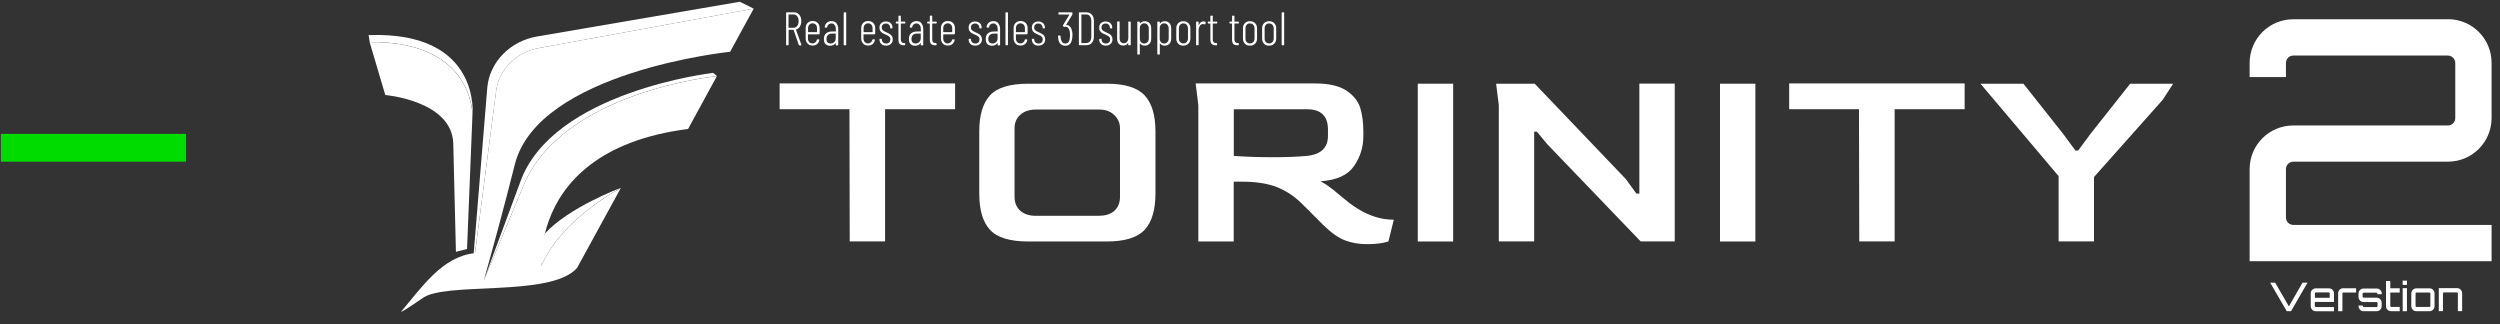
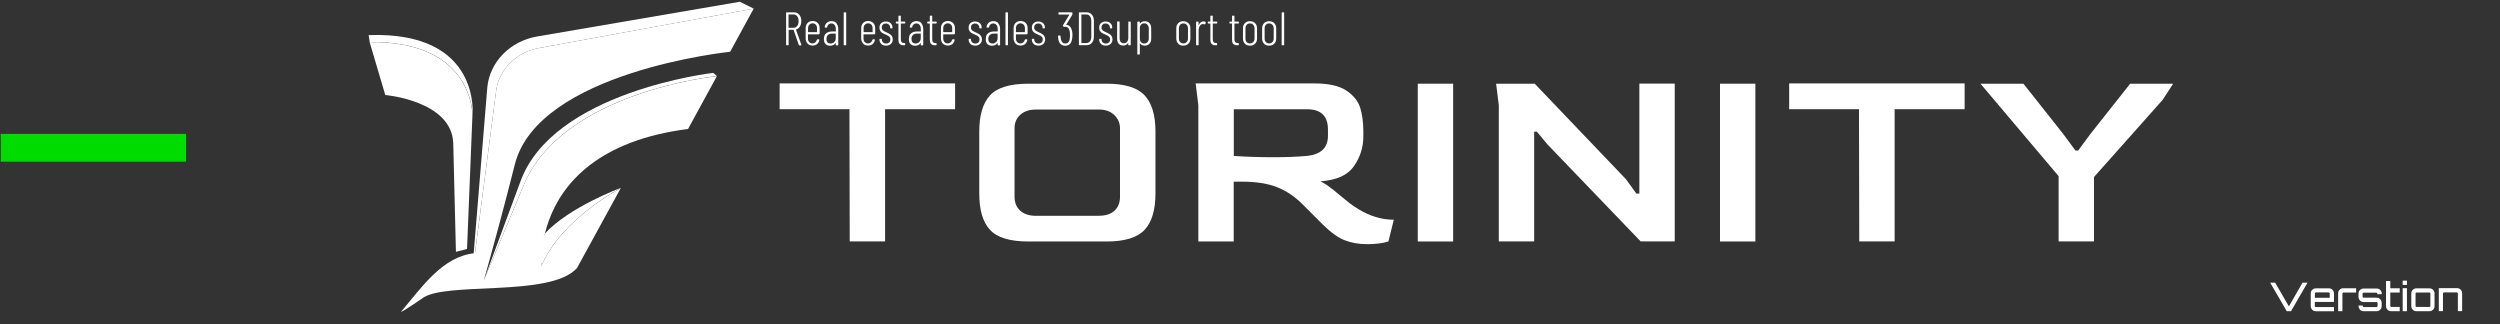
<svg xmlns="http://www.w3.org/2000/svg" id="_レイヤー_1" data-name="レイヤー_1" version="1.1" viewBox="0 0 270 35">
  <rect x="0" y="0" width="270" height="35" fill="#333333" stroke="none" />
  <defs>
    <style>
      .st0 {
        fill: url(#_新規グラデーションスウォッチ_1);
      }

      .st1 {
        fill: #fff;
      }
    </style>
    <linearGradient id="_新規グラデーションスウォッチ_1" data-name="新規グラデーションスウォッチ 1" x1="-12141.77" y1="22.37" x2="-12128.96" y2="9.55" gradientTransform="translate(-10714.97) rotate(-180) scale(.88 -1)" gradientUnits="userSpaceOnUse">
      <stop offset="0" stop-color="#00dc00" />
      <stop offset=".01" stop-color="#09dd00" />
      <stop offset=".11" stop-color="#42e500" />
      <stop offset=".21" stop-color="#74ec00" />
      <stop offset=".31" stop-color="#9ff100" />
      <stop offset=".41" stop-color="#c1f600" />
      <stop offset=".51" stop-color="#dcfa00" />
      <stop offset=".62" stop-color="#effc00" />
      <stop offset=".72" stop-color="#fbfe00" />
      <stop offset=".84" stop-color="#ff0" />
    </linearGradient>
  </defs>
  <rect class="st0" x=".09" y="14.46" width="20" height="3" />
  <g>
    <g>
      <path class="st1" d="M91.73,11.79h-7.53v-2.78h18.95v2.78h-7.56v14.28h-3.82l-.03-14.28Z" />
      <path class="st1" d="M106.93,24.83c-.78-.83-1.17-2.14-1.17-3.94v-6.69c0-1.76.39-3.06,1.16-3.9.77-.84,2.15-1.26,4.14-1.26h8.46c1.95,0,3.32.42,4.1,1.26.78.84,1.17,2.14,1.17,3.9v6.69c0,1.78-.39,3.09-1.17,3.93-.78.84-2.15,1.26-4.1,1.26h-8.46c-1.97,0-3.35-.41-4.13-1.25ZM118.7,23.3c.71,0,1.27-.18,1.67-.55.4-.37.59-.87.59-1.51v-7.39c0-.56-.21-1.04-.62-1.43-.42-.4-.96-.59-1.64-.59h-6.81c-.7,0-1.26.18-1.68.55-.43.37-.64.86-.64,1.48v7.39c0,.64.21,1.14.62,1.51.42.37.98.55,1.7.55h6.81Z" />
      <path class="st1" d="M145.23,25.95c-.72-.28-1.52-.86-2.39-1.72l-2.09-2.09c-.87-.89-1.82-1.53-2.84-1.93-1.02-.4-2.28-.59-3.77-.59h-.9v6.46h-3.82v-14.72l-.29-2.35h12.84c1.53,0,2.67.26,3.45.78.77.52,1.27,1.15,1.49,1.88.22.73.33,1.57.33,2.52v.55c0,1.16-.34,2.23-1.01,3.2-.68.98-1.88,1.52-3.62,1.64.15.08.39.21.7.41.42.29.93.69,1.51,1.19.27.23.57.47.88.72.32.25.66.48,1.03.7,1.24.75,2.5,1.13,3.8,1.13l-.58,2.35c-.6.19-1.36.29-2.29.29s-1.69-.14-2.42-.42ZM137.6,16.98c1.33,0,2.51-.05,3.53-.14,1.53-.15,2.29-.88,2.29-2.17v-.67c0-1.47-.75-2.2-2.26-2.2h-7.91v5.04c1.41.1,2.86.14,4.35.14Z" />
      <path class="st1" d="M153.12,9.04h3.82v17.04h-3.82V9.04Z" />
      <path class="st1" d="M161.87,11.36l-.29-2.32h4.17l9.85,10.31,1.13,1.56h.32v-11.88h3.82v17.04h-3.68l-10.08-10.49-1.13-1.36h-.29v11.85h-3.82v-14.72Z" />
      <path class="st1" d="M200.76,11.79h-7.53v-2.78h18.95v2.78h-7.56v14.28h-3.82l-.03-14.28Z" />
      <path class="st1" d="M185.76,9.04h3.82v17.04h-3.82V9.04Z" />
      <path class="st1" d="M222.32,19.01l-8.43-9.97h4.64l4.29,5.42,1.33,1.8h.29l1.33-1.8,4.29-5.42h4.64l-1.13,1.74-7.42,8.34v6.95h-3.82v-7.07Z" />
    </g>
-     <path class="st1" d="M264.37,2.07c2.61,0,4.72,2.1,4.72,4.72v5.95c0,2.61-2.1,4.72-4.72,4.72h-16.69c-.44,0-.8.36-.8.8v5.23c0,.44.36.8.8.8h21.41v3.92h-26.13v-9.94c0-2.61,2.1-4.72,4.72-4.72h16.69c.44,0,.8-.36.8-.8v-5.95c0-.44-.36-.8-.8-.8h-16.69c-.44,0-.8.36-.8.8v1.52h-3.92v-1.52c0-2.61,2.1-4.72,4.72-4.72h16.69Z" />
    <g>
      <g>
        <path class="st1" d="M67.04,20.31s-6.37,3.26-8.57,8.41c-.06-1.14-.36-1.51.37-3.49h0c2.61-2.85,8.13-4.92,8.2-4.93Z" />
        <path class="st1" d="M81.4.93l-23.21,4.26c-2.51.46-4.41,2.43-4.63,4.81l-2.63,20.14,1.7-20.71c.26-2.74,2.48-5,5.38-5.49L79.9.19l1.5.74Z" />
        <path class="st1" d="M51.03,12.53s.24-8.11-11.1-7.99l-.12-.75c12.26-.44,11.22,8.74,11.22,8.74Z" />
        <path class="st1" d="M49.24,27.19l-.29-11.78c-.22-4.54-7.34-5.15-7.34-5.15l-1.69-5.71c11.34-.12,11.1,7.99,11.1,7.99l-.58,14.35-1.21.31Z" />
        <path class="st1" d="M77.42,8.22s-16.76,1.66-20.9,11.87l-4.27,10.19,3.91-10.55c3.44-9.87,20.87-11.86,20.87-11.86l.39.34Z" />
      </g>
      <path class="st1" d="M78.86,5.58l2.54-4.65-23.21,4.26c-2.51.46-4.41,2.43-4.63,4.81l-2.26,17.34c-3.52.34-5.74,3.69-7.99,6.33.09.07,2.23-1.4,2.23-1.4,2.31-1.94,13.94-.09,16.78-3.33l4.72-8.62s-6.37,3.26-8.57,8.41c-.06-1.14.09-2.94.81-4.92,1.45-4,5.34-8.65,15.03-9.88l3.11-5.7s-16.76,1.66-20.9,11.87l-4.27,10.19c.99-3.52,2.18-7.87,3.35-12.53,2.54-10.05,23.26-12.17,23.26-12.17Z" />
    </g>
    <g>
      <path class="st1" d="M246.97,33.61l-1.79-3.08h.54l1.48,2.56,1.47-2.56h.54l-1.78,3.08h-.46Z" />
      <path class="st1" d="M250.11,33.61c-.15,0-.29-.05-.39-.16s-.16-.24-.16-.39v-1.37c0-.15.05-.29.16-.39s.24-.16.39-.16h1.41c.15,0,.29.05.39.16.11.11.16.24.16.39v.92h-2.07v.39c0,.06.01.1.03.13.02.02.06.03.13.03h1.91v.46h-1.97ZM250.01,32.16h1.6v-.42c0-.06,0-.1-.03-.13-.02-.02-.06-.03-.12-.03h-1.29c-.06,0-.1.01-.13.03-.02.02-.03.06-.03.13v.42Z" />
      <path class="st1" d="M252.52,33.61v-1.93c0-.15.05-.29.16-.39.11-.11.24-.16.39-.16h1.39v.46h-1.32c-.06,0-.1.01-.13.03-.02.02-.03.06-.03.13v1.86h-.46Z" />
      <path class="st1" d="M255.27,33.61c-.15,0-.29-.05-.39-.16s-.16-.24-.16-.39v-.06h.46v.03s.01.08.03.1c.02.02.06.03.1.03h1.34s.08-.01.1-.03.03-.05.03-.1v-.28s-.01-.08-.03-.1-.05-.03-.1-.03h-1.38c-.15,0-.29-.05-.39-.16s-.16-.24-.16-.39v-.36c0-.15.05-.29.16-.39s.24-.16.39-.16h1.41c.15,0,.29.05.39.16.11.11.16.24.16.39v.06h-.47v-.03s-.01-.08-.03-.1c-.02-.02-.05-.03-.1-.03h-1.34s-.08.01-.1.03-.03.05-.03.1v.28s.01.08.03.1c.02.02.06.03.1.03h1.38c.15,0,.29.05.39.16.11.11.16.24.16.39v.36c0,.15-.05.29-.16.39-.11.11-.24.16-.39.16h-1.41Z" />
      <path class="st1" d="M258.24,33.61c-.15,0-.29-.05-.39-.16-.11-.11-.16-.24-.16-.39v-2.71h.46v.78h1.02v.46h-1.02v1.4c0,.06.01.1.03.13.02.02.06.03.13.03h.86v.46h-.93Z" />
      <path class="st1" d="M259.49,30.77v-.46h.46v.46h-.46ZM259.49,33.61v-2.49h.46v2.49h-.46Z" />
      <path class="st1" d="M260.97,33.61c-.15,0-.29-.05-.39-.16s-.16-.24-.16-.39v-1.37c0-.15.05-.29.16-.39s.24-.16.39-.16h1.41c.15,0,.29.05.39.16.11.11.16.24.16.39v1.37c0,.15-.05.29-.16.39-.11.11-.24.16-.39.16h-1.41ZM261.04,33.15h1.29c.06,0,.1-.01.12-.03.02-.02.03-.06.03-.13v-1.24c0-.06,0-.1-.03-.13-.02-.02-.06-.03-.12-.03h-1.29c-.06,0-.1.01-.13.03-.02.02-.03.06-.03.13v1.24c0,.06.01.1.03.13.02.02.06.03.13.03Z" />
      <path class="st1" d="M263.39,33.61v-2.49h1.97c.15,0,.29.05.39.16s.16.24.16.39v1.93h-.46v-1.86c0-.06-.01-.1-.03-.13-.02-.02-.06-.03-.13-.03h-1.29c-.06,0-.1.01-.13.03-.02.02-.03.06-.03.13v1.86h-.46Z" />
    </g>
    <g>
      <path class="st1" d="M86.27,4.85l-.56-1.61s-.01-.02-.02-.02h-.5s-.02,0-.02.02v1.6s-.02.05-.05.05h-.17s-.05-.02-.05-.05V1.38s.02-.05.05-.05h.79c.24,0,.43.09.58.26.15.18.22.41.22.69,0,.23-.05.42-.15.58-.1.16-.23.27-.4.33-.01,0-.02.01-.02.03l.58,1.62v.02s-.01.04-.04.04h-.17s-.05-.01-.06-.04ZM85.16,1.59v1.39s0,.02.02.02h.52c.17,0,.3-.07.4-.2.1-.13.15-.3.15-.52s-.05-.39-.15-.52-.24-.2-.4-.2h-.52s-.02,0-.02.02Z" />
      <path class="st1" d="M88.45,3.71h-1.17s-.02,0-.02.02v.43c0,.16.04.28.13.38.09.1.21.15.35.15.12,0,.22-.04.31-.11.08-.07.14-.16.17-.28.01-.03.03-.05.06-.05h.16s.03.01.04.02c.01,0,.01.02.01.03v.02c-.03.19-.12.33-.24.44-.13.11-.29.16-.49.16-.22,0-.41-.07-.54-.21s-.21-.32-.21-.55v-1.13c0-.22.07-.41.21-.55.14-.14.32-.21.54-.21s.41.07.55.21c.14.14.21.33.21.55v.61s-.02.05-.05.05ZM87.4,2.67c-.09.1-.13.23-.13.39v.39s0,.02.02.02h.93s.02,0,.02-.02v-.39c0-.16-.04-.29-.13-.39-.09-.1-.21-.15-.35-.15s-.26.05-.35.15Z" />
      <path class="st1" d="M90.33,2.52c.13.15.2.36.2.62v1.71s-.02.05-.05.05h-.17s-.05-.02-.05-.05v-.18s0-.02,0-.02c0,0-.01,0-.02,0-.13.19-.32.29-.59.29-.18,0-.34-.05-.47-.16-.13-.11-.2-.29-.2-.56,0-.28.08-.49.24-.62.16-.13.37-.2.63-.2h.4s.02,0,.02-.02v-.23c0-.19-.04-.34-.13-.45-.08-.11-.2-.17-.35-.17-.12,0-.22.04-.3.11-.09.07-.14.17-.15.29,0,.03-.02.05-.05.05h-.18s-.03-.02-.04-.03c0-.01-.01-.02,0-.04.02-.19.1-.34.24-.46.14-.12.31-.17.5-.17.23,0,.41.08.54.23ZM90.09,4.55c.11-.1.17-.24.17-.42v-.48s0-.02-.02-.02h-.4c-.18,0-.32.05-.42.15-.11.1-.16.24-.16.43,0,.17.04.29.12.37.08.08.19.12.32.12.15,0,.28-.05.39-.15Z" />
-       <path class="st1" d="M91.12,4.84V1.38s.02-.05.05-.05h.17s.05.02.05.05v3.46s-.02.05-.05.05h-.17s-.05-.02-.05-.05Z" />
+       <path class="st1" d="M91.12,4.84V1.38s.02-.05.05-.05h.17s.05.02.05.05v3.46s-.02.05-.05.05h-.17Z" />
      <path class="st1" d="M94.45,3.71h-1.17s-.02,0-.02.02v.43c0,.16.04.28.13.38.09.1.21.15.35.15.12,0,.22-.04.31-.11.08-.07.14-.16.17-.28.01-.03.03-.05.06-.05h.16s.03.01.04.02c.01,0,.01.02.01.03v.02c-.03.19-.12.33-.24.44-.13.11-.29.16-.49.16-.22,0-.41-.07-.54-.21s-.21-.32-.21-.55v-1.13c0-.22.07-.41.21-.55.14-.14.32-.21.54-.21s.41.07.55.21c.14.14.21.33.21.55v.61s-.02.05-.05.05ZM93.4,2.67c-.09.1-.13.23-.13.39v.39s0,.02.02.02h.93s.02,0,.02-.02v-.39c0-.16-.04-.29-.13-.39-.09-.1-.21-.15-.35-.15s-.26.05-.35.15Z" />
      <path class="st1" d="M95.18,4.74c-.13-.12-.2-.28-.2-.47v-.03s.02-.05.05-.05h.16s.05.02.05.05v.03c0,.12.04.22.13.31.09.08.2.12.34.12s.24-.04.33-.12c.08-.08.12-.19.12-.32,0-.1-.02-.18-.07-.24-.05-.06-.11-.12-.18-.16s-.17-.08-.29-.14c-.13-.05-.24-.11-.33-.16-.08-.05-.16-.13-.22-.22-.06-.09-.09-.21-.09-.35,0-.21.06-.37.19-.49.13-.12.3-.18.51-.18s.39.06.52.19c.13.13.19.29.19.49v.02s-.02.05-.05.05h-.15s-.05-.02-.05-.05v-.03c0-.13-.04-.23-.13-.32-.08-.08-.19-.13-.33-.13s-.24.04-.33.12-.12.19-.12.32c0,.09.02.17.07.23.04.06.1.11.17.15.07.04.16.08.28.14.14.06.25.11.34.17.09.05.17.13.23.22s.1.22.1.36c0,.2-.07.37-.2.49-.13.12-.31.19-.52.19s-.4-.06-.53-.18Z" />
      <path class="st1" d="M97.72,2.54h-.41s-.02,0-.02.02v1.64c0,.17.03.29.09.35.06.07.15.1.28.1h.05s.05.02.05.05v.14s-.02.05-.05.05h-.1c-.19,0-.33-.04-.43-.13-.1-.09-.15-.25-.15-.49v-1.71s0-.02-.02-.02h-.21s-.05-.02-.05-.05v-.11s.02-.05.05-.05h.21s.02,0,.02-.02v-.57s.02-.05.05-.05h.16s.05.02.05.05v.57s0,.02.02.02h.41s.05.02.05.05v.11s-.02.05-.05.05Z" />
      <path class="st1" d="M99.51,2.52c.13.15.2.36.2.62v1.71s-.02.05-.05.05h-.17s-.05-.02-.05-.05v-.18s0-.02,0-.02c0,0-.01,0-.02,0-.13.19-.32.29-.59.29-.18,0-.34-.05-.47-.16-.13-.11-.2-.29-.2-.56,0-.28.08-.49.24-.62.16-.13.37-.2.63-.2h.4s.02,0,.02-.02v-.23c0-.19-.04-.34-.13-.45-.08-.11-.2-.17-.35-.17-.12,0-.22.04-.3.11-.09.07-.14.17-.15.29,0,.03-.02.05-.05.05h-.18s-.03-.02-.04-.03c0-.01-.01-.02,0-.04.02-.19.1-.34.24-.46.14-.12.31-.17.5-.17.23,0,.41.08.54.23ZM99.27,4.55c.11-.1.17-.24.17-.42v-.48s0-.02-.02-.02h-.4c-.18,0-.32.05-.42.15-.11.1-.16.24-.16.43,0,.17.04.29.12.37.08.08.19.12.32.12.15,0,.28-.05.39-.15Z" />
      <path class="st1" d="M101.11,2.54h-.41s-.02,0-.02.02v1.64c0,.17.03.29.09.35.06.07.15.1.28.1h.05s.05.02.05.05v.14s-.02.05-.05.05h-.1c-.19,0-.33-.04-.43-.13-.1-.09-.15-.25-.15-.49v-1.71s0-.02-.02-.02h-.21s-.05-.02-.05-.05v-.11s.02-.05.05-.05h.21s.02,0,.02-.02v-.57s.02-.05.05-.05h.16s.05.02.05.05v.57s0,.02.02.02h.41s.05.02.05.05v.11s-.02.05-.05.05Z" />
      <path class="st1" d="M103.06,3.71h-1.17s-.02,0-.02.02v.43c0,.16.04.28.13.38.09.1.21.15.35.15.12,0,.22-.04.31-.11.08-.07.14-.16.17-.28.01-.03.03-.05.06-.05h.16s.03.01.04.02c.01,0,.01.02.01.03v.02c-.03.19-.12.33-.24.44-.13.11-.29.16-.49.16-.22,0-.41-.07-.54-.21s-.21-.32-.21-.55v-1.13c0-.22.07-.41.21-.55.14-.14.32-.21.54-.21s.41.07.55.21c.14.14.21.33.21.55v.61s-.02.05-.05.05ZM102,2.67c-.09.1-.13.23-.13.39v.39s0,.02.02.02h.93s.02,0,.02-.02v-.39c0-.16-.04-.29-.13-.39-.09-.1-.21-.15-.35-.15s-.26.05-.35.15Z" />
      <path class="st1" d="M104.81,4.74c-.13-.12-.2-.28-.2-.47v-.03s.02-.05.05-.05h.16s.05.02.05.05v.03c0,.12.04.22.13.31.09.08.2.12.34.12s.24-.04.33-.12c.08-.08.12-.19.12-.32,0-.1-.02-.18-.07-.24-.05-.06-.11-.12-.18-.16s-.17-.08-.29-.14c-.13-.05-.24-.11-.33-.16-.08-.05-.16-.13-.22-.22-.06-.09-.09-.21-.09-.35,0-.21.06-.37.19-.49.13-.12.3-.18.51-.18s.39.06.52.19c.13.13.19.29.19.49v.02s-.02.05-.05.05h-.15s-.05-.02-.05-.05v-.03c0-.13-.04-.23-.13-.32-.08-.08-.19-.13-.33-.13s-.24.04-.33.12-.12.19-.12.32c0,.09.02.17.07.23.04.06.1.11.17.15.07.04.16.08.28.14.14.06.25.11.34.17.09.05.17.13.23.22s.1.22.1.36c0,.2-.07.37-.2.49-.13.12-.31.19-.52.19s-.4-.06-.53-.18Z" />
      <path class="st1" d="M107.81,2.52c.13.15.2.36.2.62v1.71s-.02.05-.05.05h-.17s-.05-.02-.05-.05v-.18s0-.02,0-.02c0,0-.01,0-.02,0-.13.19-.32.29-.59.29-.18,0-.34-.05-.47-.16-.13-.11-.2-.29-.2-.56,0-.28.08-.49.24-.62.16-.13.37-.2.63-.2h.4s.02,0,.02-.02v-.23c0-.19-.04-.34-.13-.45-.08-.11-.2-.17-.35-.17-.12,0-.22.04-.3.11-.09.07-.14.17-.15.29,0,.03-.02.05-.05.05h-.18s-.03-.02-.04-.03c0-.01-.01-.02,0-.04.02-.19.1-.34.24-.46.14-.12.31-.17.5-.17.23,0,.41.08.54.23ZM107.57,4.55c.11-.1.17-.24.17-.42v-.48s0-.02-.02-.02h-.4c-.18,0-.32.05-.42.15-.11.1-.16.24-.16.43,0,.17.04.29.12.37.08.08.19.12.32.12.15,0,.28-.05.39-.15Z" />
      <path class="st1" d="M108.59,4.84V1.38s.02-.05.05-.05h.17s.05.02.05.05v3.46s-.02.05-.05.05h-.17s-.05-.02-.05-.05Z" />
      <path class="st1" d="M110.91,3.71h-1.17s-.02,0-.02.02v.43c0,.16.04.28.13.38.09.1.21.15.35.15.12,0,.22-.04.31-.11.08-.07.14-.16.17-.28.01-.03.03-.05.06-.05h.16s.03.01.04.02c.01,0,.01.02.01.03v.02c-.03.19-.12.33-.24.44-.13.11-.29.16-.49.16-.22,0-.41-.07-.54-.21s-.21-.32-.21-.55v-1.13c0-.22.07-.41.21-.55.14-.14.32-.21.54-.21s.41.07.55.21c.14.14.21.33.21.55v.61s-.02.05-.05.05ZM109.85,2.67c-.09.1-.13.23-.13.39v.39s0,.02.02.02h.93s.02,0,.02-.02v-.39c0-.16-.04-.29-.13-.39-.09-.1-.21-.15-.35-.15s-.26.05-.35.15Z" />
      <path class="st1" d="M111.64,4.74c-.13-.12-.2-.28-.2-.47v-.03s.02-.05.05-.05h.16s.05.02.05.05v.03c0,.12.04.22.13.31.09.08.2.12.34.12s.24-.04.33-.12c.08-.08.12-.19.12-.32,0-.1-.02-.18-.07-.24-.05-.06-.11-.12-.18-.16s-.17-.08-.29-.14c-.13-.05-.24-.11-.33-.16-.08-.05-.16-.13-.22-.22-.06-.09-.09-.21-.09-.35,0-.21.06-.37.19-.49.13-.12.3-.18.51-.18s.39.06.52.19c.13.13.19.29.19.49v.02s-.02.05-.05.05h-.15s-.05-.02-.05-.05v-.03c0-.13-.04-.23-.13-.32-.08-.08-.19-.13-.33-.13s-.24.04-.33.12-.12.19-.12.32c0,.09.02.17.07.23.04.06.1.11.17.15.07.04.16.08.28.14.14.06.25.11.34.17.09.05.17.13.23.22s.1.22.1.36c0,.2-.07.37-.2.49-.13.12-.31.19-.52.19s-.4-.06-.53-.18Z" />
      <path class="st1" d="M115.82,3.83c0,.19-.02.36-.06.51-.1.4-.34.6-.71.6-.2,0-.36-.06-.49-.17-.13-.11-.21-.27-.25-.47-.02-.13-.04-.27-.04-.41,0-.03.02-.05.05-.05h.17s.05.02.05.05c0,.15.02.27.04.36.07.3.22.45.47.45s.39-.13.46-.4c.03-.14.05-.3.05-.48,0-.24-.02-.43-.07-.58-.08-.23-.22-.35-.43-.35-.04,0-.08,0-.11.02-.01,0-.03,0-.04,0-.01,0-.02,0-.03-.02l-.08-.09s-.02-.05,0-.07l.69-1.14s0-.01,0-.02c0,0,0,0-.02,0h-1.11s-.05-.02-.05-.05v-.14s.02-.05.05-.05h1.41s.05.02.05.05v.15s0,.05-.02.07l-.65,1.07s0,.01,0,.02,0,0,.01,0c.14,0,.26.05.36.14.1.09.17.21.22.36.06.17.09.38.09.63Z" />
      <path class="st1" d="M116.52,4.84V1.38s.02-.05.05-.05h.75c.25,0,.45.08.6.25.15.17.22.4.22.68v1.69c0,.29-.07.52-.22.68-.15.17-.34.25-.6.25h-.75s-.05-.02-.05-.05ZM116.81,4.65h.51c.17,0,.3-.07.39-.19.1-.12.15-.29.15-.51v-1.68c0-.22-.05-.39-.15-.52s-.23-.19-.4-.19h-.5s-.02,0-.02.02v3.05s0,.02.02.02Z" />
      <path class="st1" d="M118.91,4.74c-.13-.12-.2-.28-.2-.47v-.03s.02-.05.05-.05h.16s.05.02.05.05v.03c0,.12.04.22.13.31.09.08.2.12.34.12s.24-.04.33-.12c.08-.08.12-.19.12-.32,0-.1-.02-.18-.07-.24-.05-.06-.11-.12-.18-.16s-.17-.08-.29-.14c-.13-.05-.24-.11-.33-.16-.08-.05-.16-.13-.22-.22-.06-.09-.09-.21-.09-.35,0-.21.06-.37.19-.49.13-.12.3-.18.51-.18s.39.06.52.19c.13.13.19.29.19.49v.02s-.02.05-.05.05h-.15s-.05-.02-.05-.05v-.03c0-.13-.04-.23-.13-.32-.08-.08-.19-.13-.33-.13s-.24.04-.33.12-.12.19-.12.32c0,.09.02.17.07.23.04.06.1.11.17.15.07.04.16.08.28.14.14.06.25.11.34.17.09.05.17.13.23.22s.1.22.1.36c0,.2-.07.37-.2.49-.13.12-.31.19-.52.19s-.4-.06-.53-.18Z" />
      <path class="st1" d="M121.9,2.33h.17s.05.02.05.05v2.46s-.02.05-.05.05h-.17s-.05-.02-.05-.05v-.18s0-.02,0-.02c0,0-.01,0-.02,0-.11.19-.28.28-.52.28-.2,0-.36-.06-.48-.19-.12-.12-.18-.31-.18-.56v-1.81s.02-.05.05-.05h.17s.05.02.05.05v1.75c0,.19.04.33.12.42s.19.14.34.14.27-.05.35-.16c.08-.11.13-.26.13-.45v-1.7s.02-.05.05-.05Z" />
      <path class="st1" d="M124.14,2.5c.13.14.19.33.19.55v1.12c0,.23-.06.41-.19.55s-.3.21-.51.21c-.1,0-.2-.02-.29-.06-.09-.04-.16-.1-.22-.18,0,0-.01,0-.02,0,0,0,0,0,0,.01v1.14s-.02.05-.05.05h-.17s-.05-.02-.05-.05v-3.46s.02-.05.05-.05h.17s.05.02.05.05v.14s0,.01.01.01c0,0,.01,0,.02,0,.06-.08.14-.14.22-.18.09-.04.18-.06.29-.06.21,0,.38.07.51.21ZM123.93,2.67c-.09-.1-.21-.15-.36-.15s-.25.05-.34.15c-.09.1-.13.23-.13.39v1.1c0,.16.04.29.13.39s.2.15.34.15.26-.05.36-.15c.09-.1.14-.23.14-.38v-1.1c0-.16-.05-.28-.14-.38Z" />
-       <path class="st1" d="M126.3,2.5c.13.14.19.33.19.55v1.12c0,.23-.06.41-.19.55s-.3.21-.51.21c-.1,0-.2-.02-.29-.06-.09-.04-.16-.1-.22-.18,0,0-.01,0-.02,0,0,0,0,0,0,.01v1.14s-.02.05-.05.05h-.17s-.05-.02-.05-.05v-3.46s.02-.05.05-.05h.17s.05.02.05.05v.14s0,.01.01.01c0,0,.01,0,.02,0,.06-.08.14-.14.22-.18.09-.04.18-.06.29-.06.21,0,.38.07.51.21ZM126.08,2.67c-.09-.1-.21-.15-.36-.15s-.25.05-.34.15c-.09.1-.13.23-.13.39v1.1c0,.16.04.29.13.39s.2.15.34.15.26-.05.36-.15c.09-.1.14-.23.14-.38v-1.1c0-.16-.05-.28-.14-.38Z" />
      <path class="st1" d="M127.25,4.72c-.14-.14-.21-.33-.21-.55v-1.12c0-.22.07-.41.21-.55.14-.14.32-.21.54-.21s.42.07.56.21c.14.14.21.33.21.55v1.12c0,.23-.07.41-.21.55-.14.14-.32.21-.56.21s-.41-.07-.55-.21ZM128.16,4.54c.09-.1.14-.23.14-.38v-1.09c0-.16-.05-.29-.14-.39-.09-.1-.21-.15-.36-.15s-.26.05-.35.15c-.09.1-.13.23-.13.39v1.09c0,.16.04.28.13.38.09.1.21.15.35.15s.27-.05.36-.15Z" />
      <path class="st1" d="M130.19,2.36s.03.04.03.07l-.04.17s-.03.04-.07.03c-.05-.02-.12-.03-.2-.03-.14,0-.25.07-.33.2-.08.13-.13.3-.13.49v1.55s-.02.05-.05.05h-.17s-.05-.02-.05-.05v-2.46s.02-.05.05-.05h.17s.05.02.05.05v.32s0,.02.01.02.01,0,.02-.02c.05-.12.11-.22.2-.29.08-.07.18-.1.3-.1.08,0,.16.02.22.05Z" />
      <path class="st1" d="M131.41,2.54h-.41s-.02,0-.02.02v1.64c0,.17.03.29.09.35.06.07.15.1.28.1h.05s.05.02.05.05v.14s-.02.05-.05.05h-.1c-.19,0-.33-.04-.43-.13-.1-.09-.15-.25-.15-.49v-1.71s0-.02-.02-.02h-.21s-.05-.02-.05-.05v-.11s.02-.05.05-.05h.21s.02,0,.02-.02v-.57s.02-.05.05-.05h.16s.05.02.05.05v.57s0,.02.02.02h.41s.05.02.05.05v.11s-.02.05-.05.05Z" />
      <path class="st1" d="M133.75,2.54h-.41s-.02,0-.02.02v1.64c0,.17.03.29.09.35.06.07.15.1.28.1h.05s.05.02.05.05v.14s-.02.05-.05.05h-.1c-.19,0-.33-.04-.43-.13-.1-.09-.15-.25-.15-.49v-1.71s0-.02-.02-.02h-.21s-.05-.02-.05-.05v-.11s.02-.05.05-.05h.21s.02,0,.02-.02v-.57s.02-.05.05-.05h.16s.05.02.05.05v.57s0,.02.02.02h.41s.05.02.05.05v.11s-.02.05-.05.05Z" />
      <path class="st1" d="M134.45,4.72c-.14-.14-.21-.33-.21-.55v-1.12c0-.22.07-.41.21-.55.14-.14.32-.21.54-.21s.42.07.56.21c.14.14.21.33.21.55v1.12c0,.23-.07.41-.21.55-.14.14-.32.21-.56.21s-.41-.07-.55-.21ZM135.35,4.54c.09-.1.14-.23.14-.38v-1.09c0-.16-.05-.29-.14-.39-.09-.1-.21-.15-.36-.15s-.26.05-.35.15c-.09.1-.13.23-.13.39v1.09c0,.16.04.28.13.38.09.1.21.15.35.15s.27-.05.36-.15Z" />
      <path class="st1" d="M136.52,4.72c-.14-.14-.21-.33-.21-.55v-1.12c0-.22.07-.41.21-.55.14-.14.32-.21.54-.21s.42.07.56.21c.14.14.21.33.21.55v1.12c0,.23-.07.41-.21.55-.14.14-.32.21-.56.21s-.41-.07-.55-.21ZM137.42,4.54c.09-.1.14-.23.14-.38v-1.09c0-.16-.05-.29-.14-.39-.09-.1-.21-.15-.36-.15s-.26.05-.35.15c-.09.1-.13.23-.13.39v1.09c0,.16.04.28.13.38.09.1.21.15.35.15s.27-.05.36-.15Z" />
      <path class="st1" d="M138.42,4.84V1.38s.02-.05.05-.05h.17s.05.02.05.05v3.46s-.02.05-.05.05h-.17s-.05-.02-.05-.05Z" />
    </g>
  </g>
</svg>